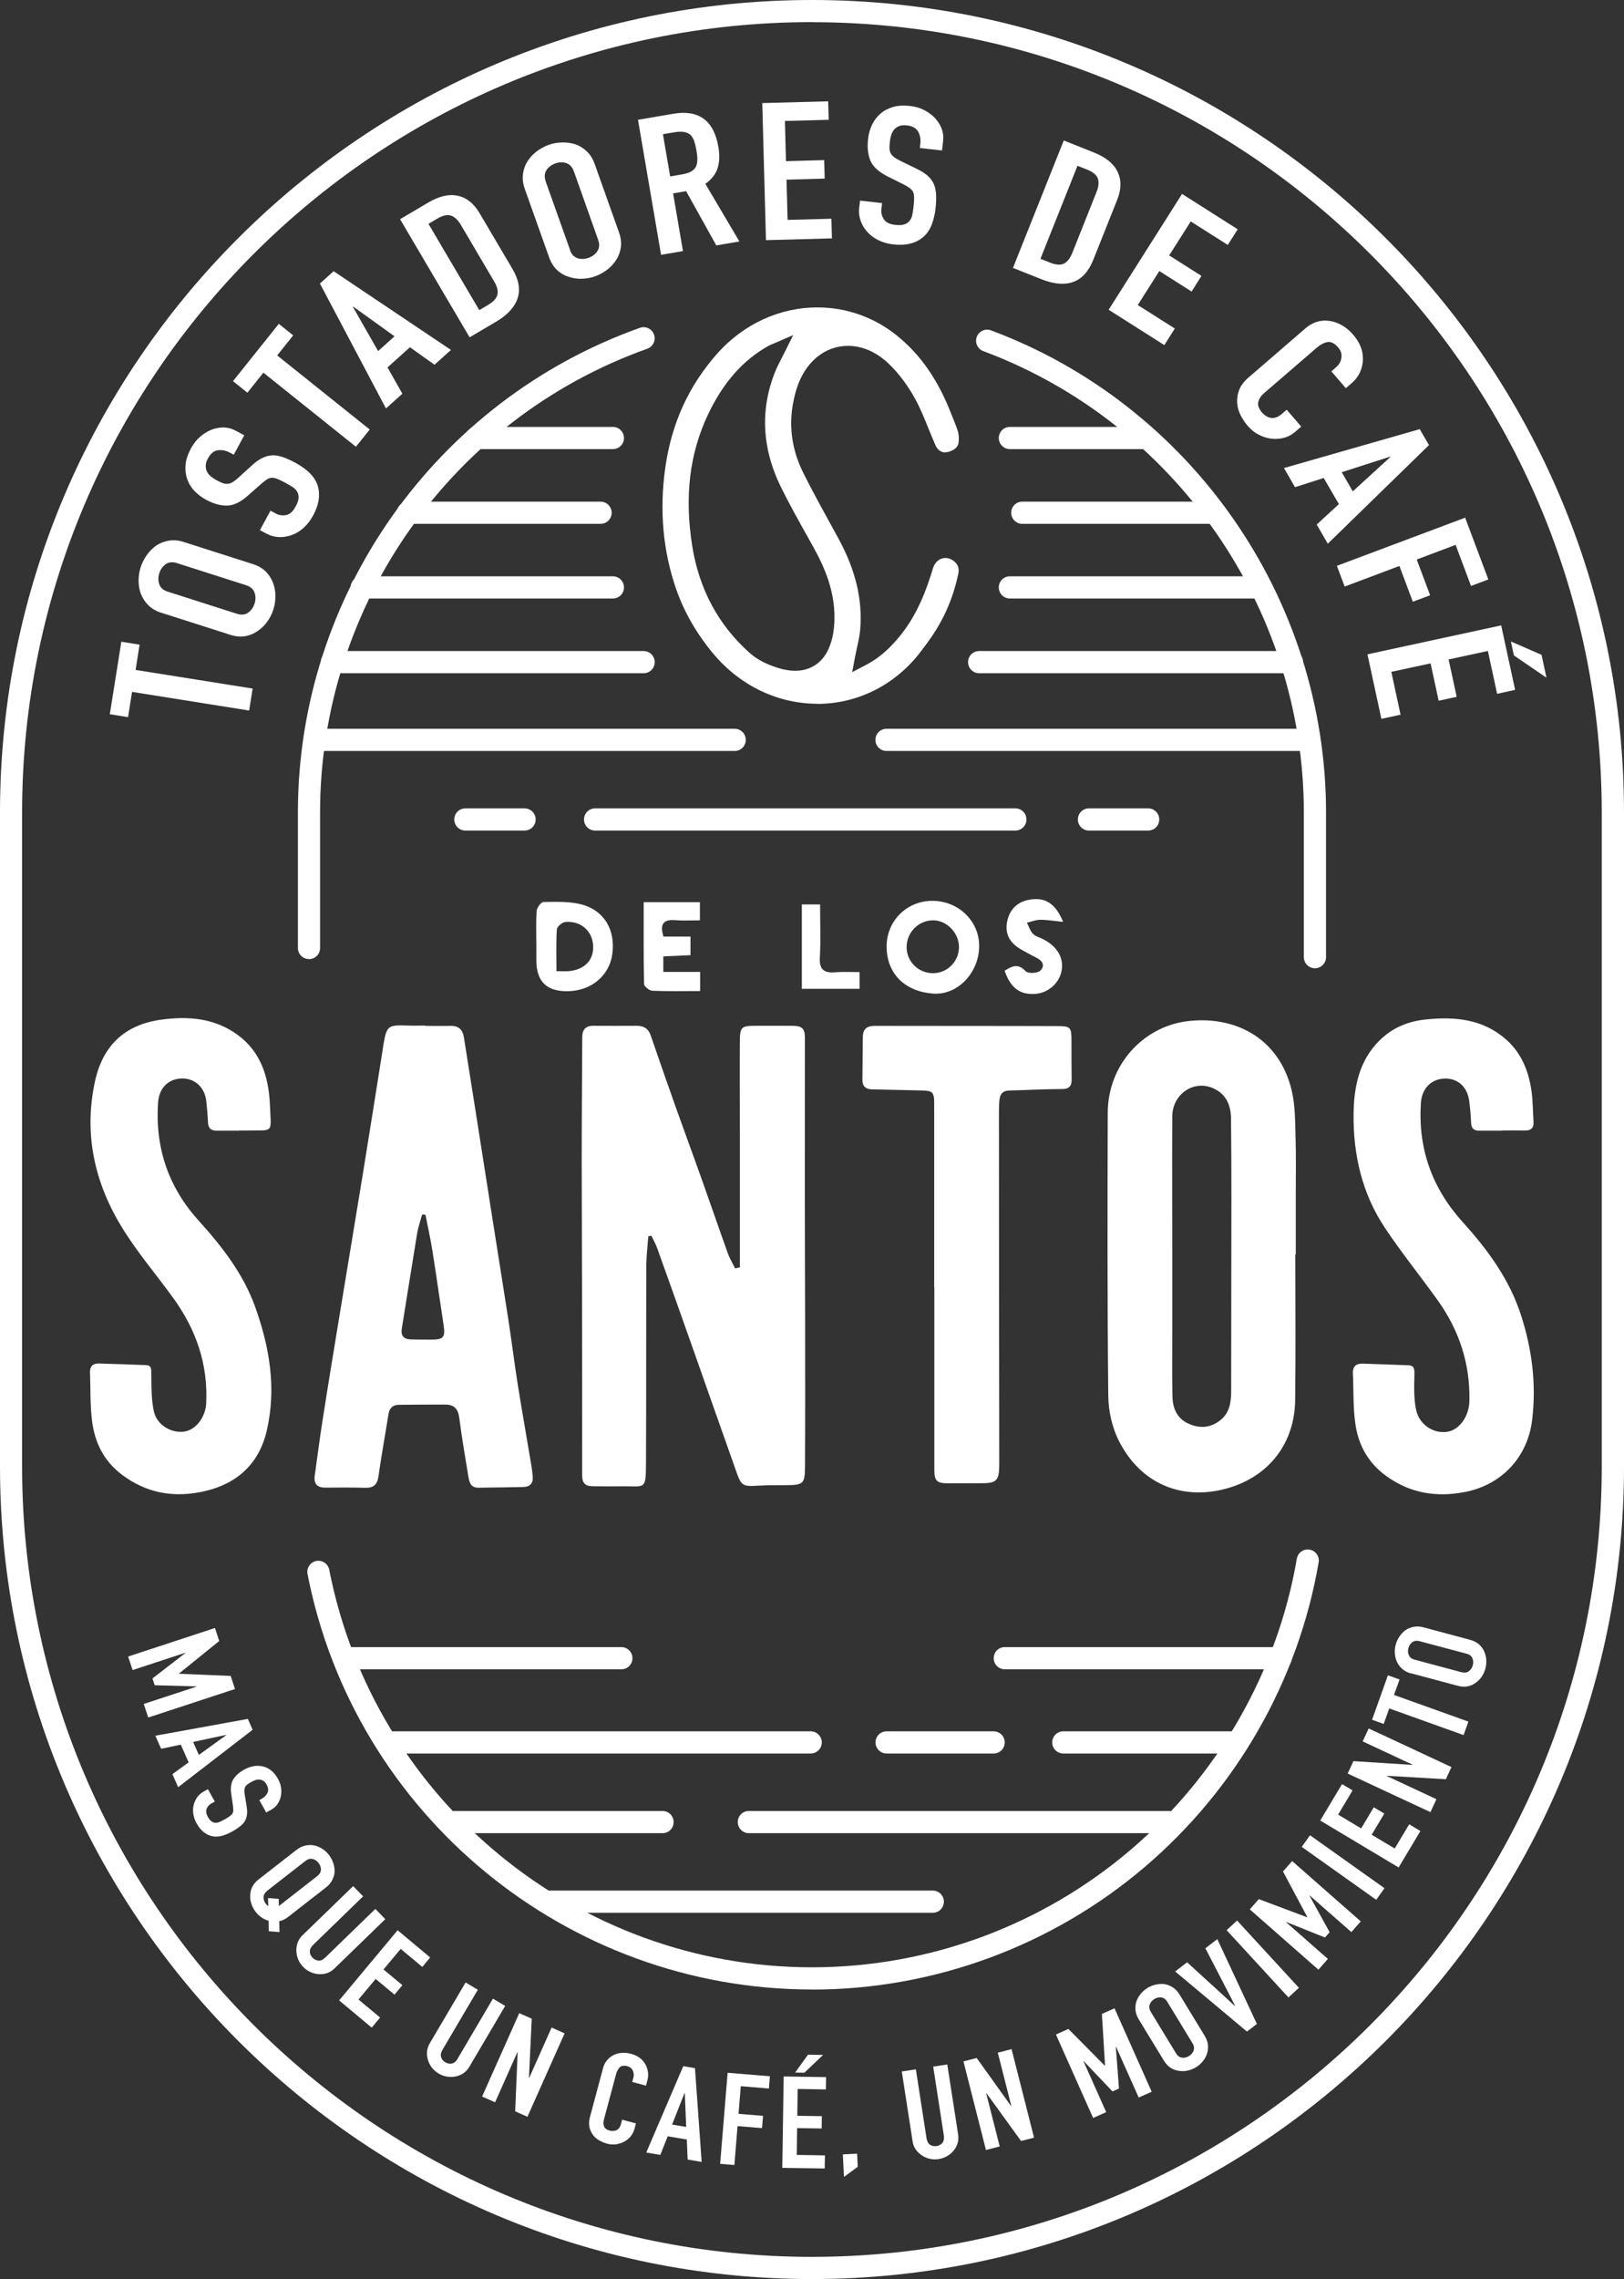
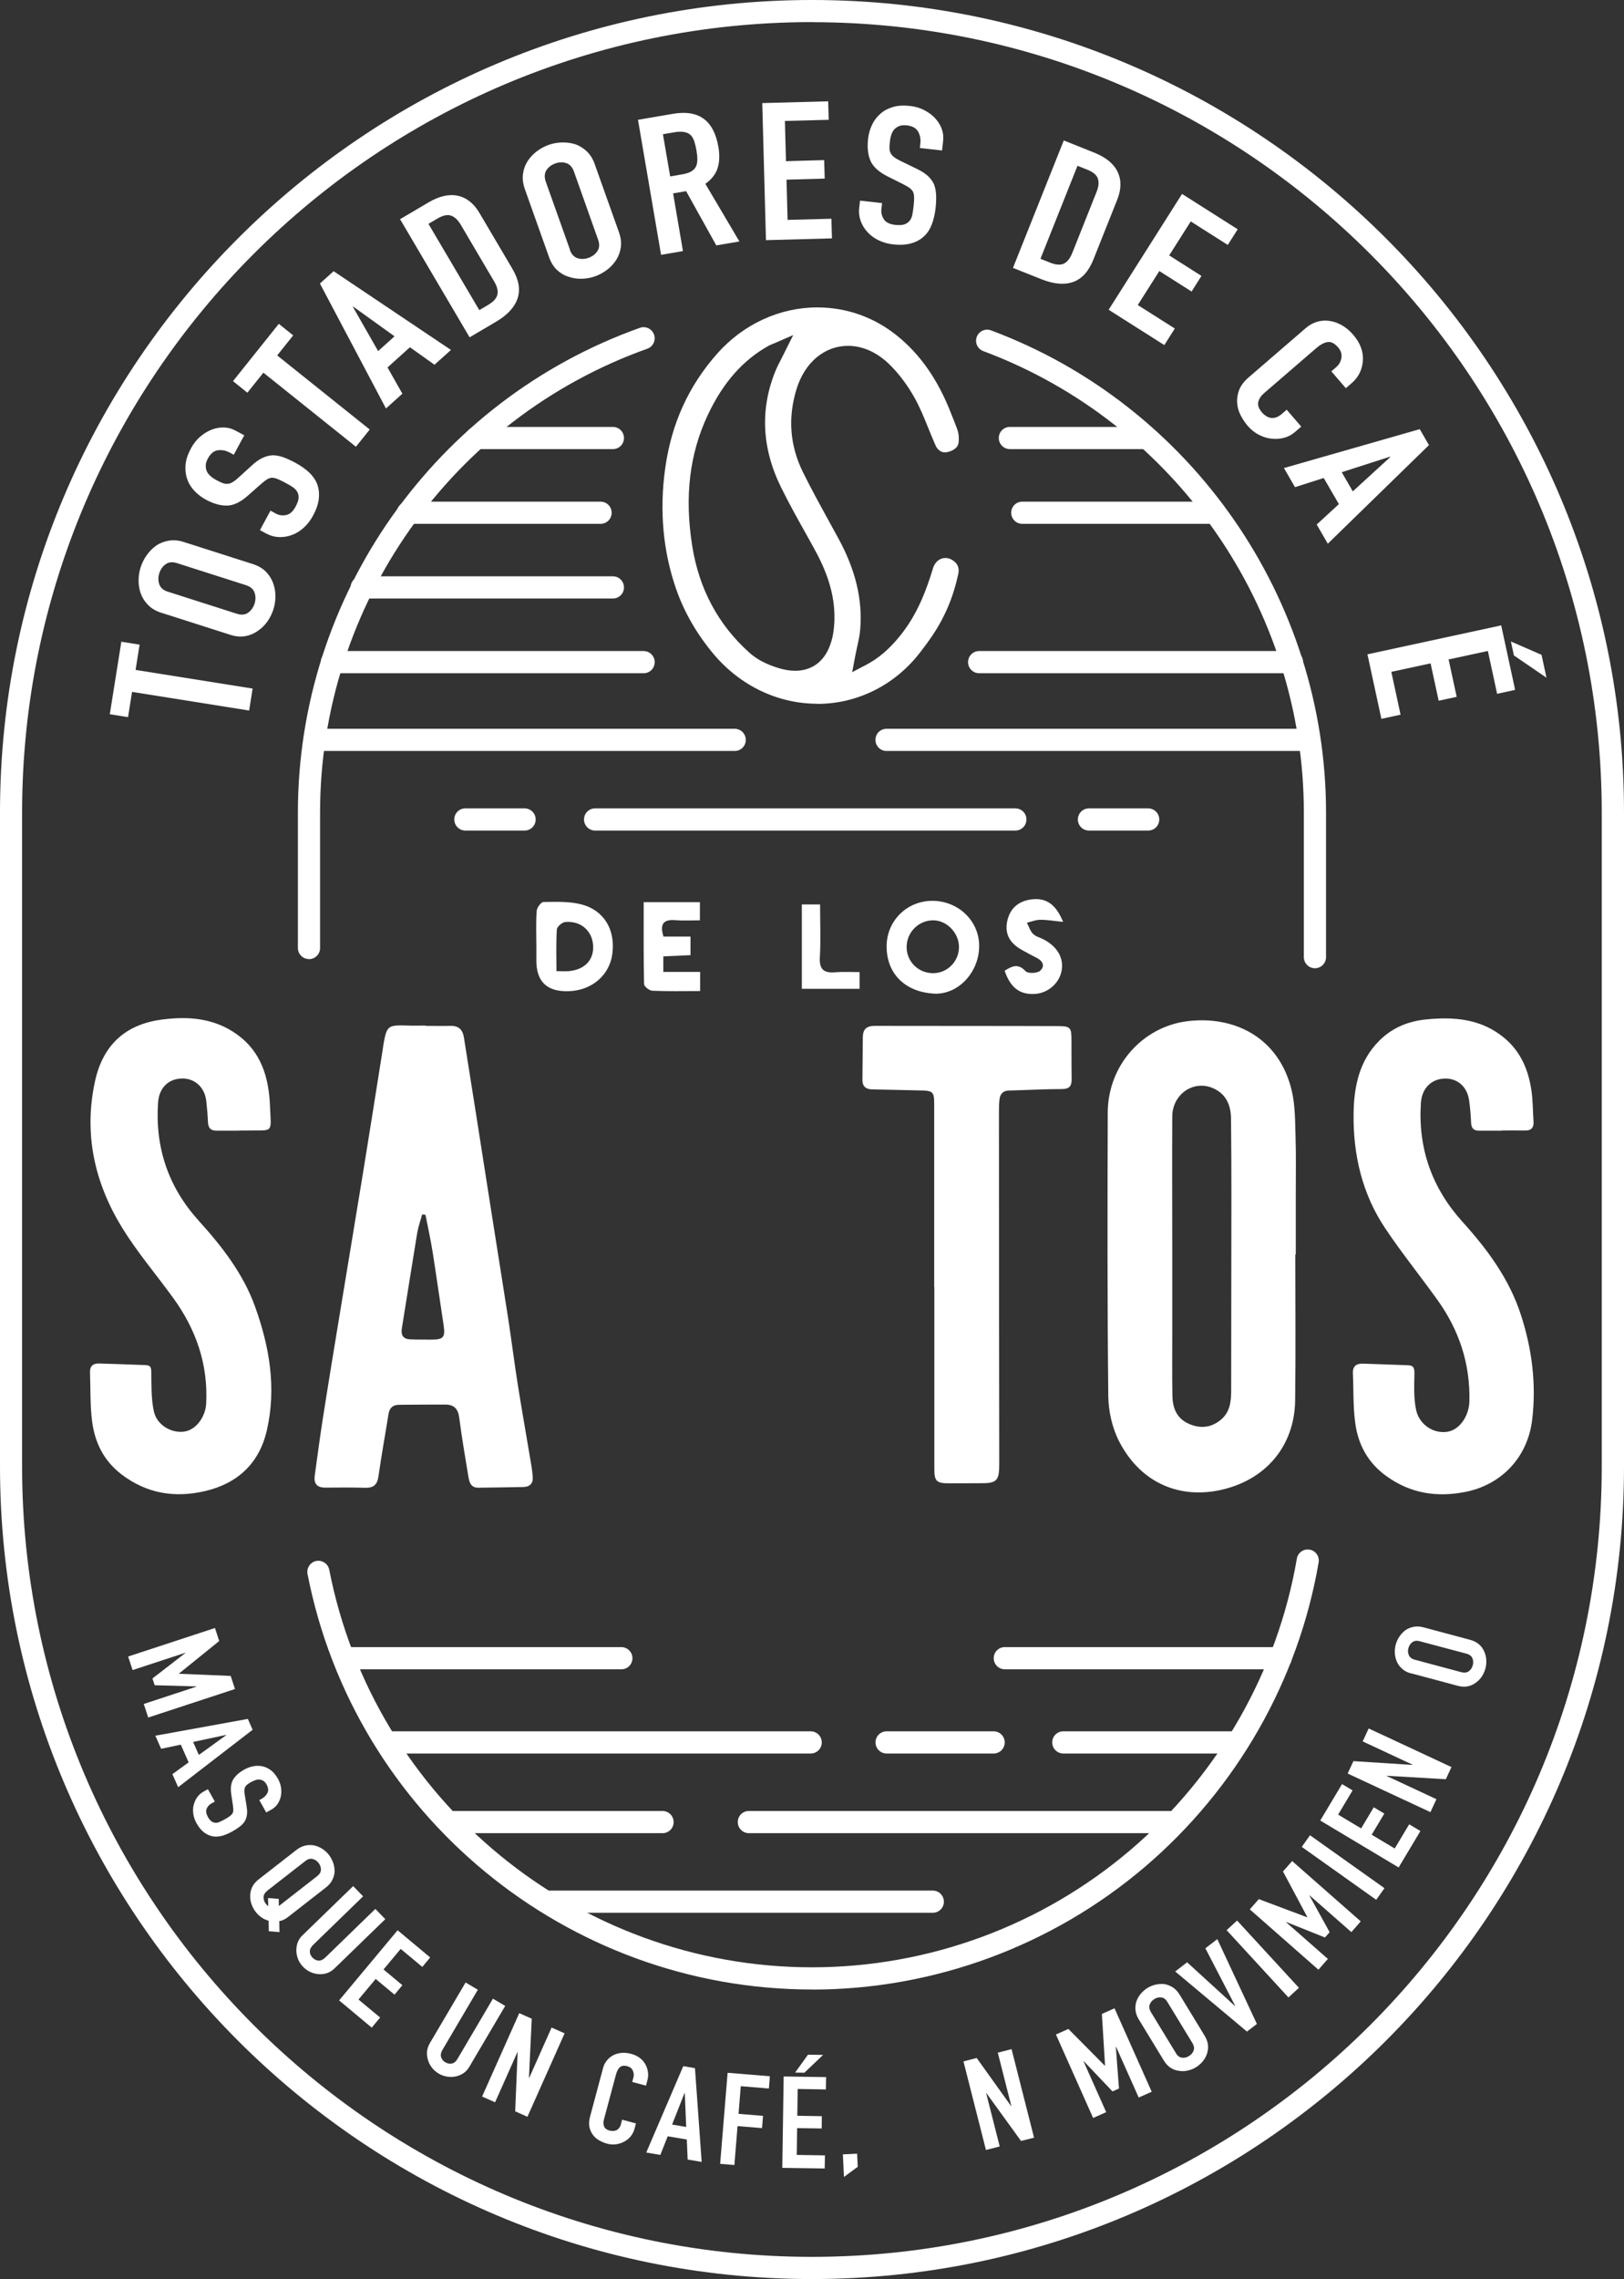
<svg xmlns="http://www.w3.org/2000/svg" id="Capa_2" data-name="Capa 2" viewBox="0 0 210.92 295.8">
  <rect x="0" y="0" width="210.92" height="295.8" fill="#333333" stroke="none" />
  <defs>
    <style> .cls-1 { fill: #fff; stroke-width: 0px; } </style>
  </defs>
  <g id="Capa_1-2" data-name="Capa 1">
    <g>
      <g>
        <path class="cls-1" d="M32.35,92.22l-15.2-2.42-.52,3.28-2.37-.38,1.5-9.41,2.37.38-.52,3.28,15.2,2.42-.45,2.84Z" />
        <path class="cls-1" d="M20.94,79.53c-.68-.22-1.24-.54-1.68-.98-.44-.44-.76-.93-.97-1.49-.2-.54-.29-1.1-.29-1.71s.09-1.18.27-1.73.44-1.08.79-1.57c.35-.49.76-.9,1.24-1.25.49-.32,1.03-.53,1.64-.63.61-.1,1.26-.04,1.94.18l8.95,2.86c.71.23,1.28.56,1.7.99.42.43.73.91.93,1.45.21.56.31,1.14.31,1.74,0,.6-.09,1.18-.27,1.73-.18.55-.44,1.08-.79,1.57-.35.49-.77.89-1.25,1.21-.48.34-1.01.56-1.6.67-.59.11-1.25.05-1.96-.18l-8.95-2.86ZM30.76,79.66c.59.19,1.08.14,1.47-.14.39-.28.67-.67.83-1.17.16-.5.16-.98,0-1.43-.16-.46-.53-.78-1.12-.97l-8.95-2.86c-.59-.19-1.08-.14-1.47.14-.4.28-.67.67-.83,1.17s-.16.98,0,1.44c.16.46.53.78,1.12.96l8.95,2.86Z" />
        <path class="cls-1" d="M31.73,56.49l-1.37,2.53-.51-.27c-.51-.28-1.03-.38-1.55-.31-.52.07-.96.43-1.3,1.07-.19.35-.28.66-.28.94,0,.28.05.53.16.76.12.24.29.44.5.62.22.18.45.34.72.48.31.17.57.29.79.38.22.09.44.12.65.11.22-.01.43-.08.65-.21.22-.13.48-.32.77-.59l1.73-1.57c.49-.46.96-.79,1.41-1,.44-.21.89-.32,1.33-.34.45,0,.92.1,1.4.27.48.18,1.01.42,1.58.73.66.36,1.23.76,1.72,1.21.48.45.83.95,1.05,1.5.22.57.3,1.2.23,1.89-.07.69-.32,1.44-.76,2.25-.33.61-.73,1.13-1.21,1.56-.48.43-.98.74-1.53.94s-1.1.29-1.67.27-1.12-.17-1.64-.45l-.84-.45,1.37-2.53.7.38c.41.22.85.28,1.33.19.48-.09.89-.46,1.24-1.11.23-.43.36-.79.38-1.09.02-.3-.04-.57-.17-.81-.13-.24-.34-.45-.61-.63-.27-.18-.59-.36-.94-.55-.41-.22-.76-.39-1.04-.5-.28-.11-.53-.16-.75-.15-.22.03-.44.11-.64.24-.21.14-.45.33-.74.58l-1.64,1.45c-.98.88-1.9,1.33-2.76,1.34-.85.02-1.77-.24-2.75-.77-.59-.32-1.09-.71-1.52-1.17-.43-.47-.74-.98-.92-1.55-.19-.55-.26-1.16-.2-1.82.06-.66.3-1.36.7-2.11.34-.63.75-1.15,1.24-1.56s1-.71,1.54-.91c1.11-.38,2.13-.33,3.03.17l1.1.59Z" />
        <path class="cls-1" d="M46.23,57.99l-12.02-9.62-2.08,2.6-1.87-1.5,5.95-7.44,1.87,1.5-2.08,2.6,12.02,9.62-1.8,2.24Z" />
        <path class="cls-1" d="M50.13,53.02l-8.58-16.22,1.78-1.6,15.24,10.22-2.14,1.92-3.19-2.27-2.91,2.62,1.93,3.41-2.14,1.92ZM51.24,43.65l-5.36-3.85-.04.04,3.27,5.73,2.13-1.92Z" />
        <path class="cls-1" d="M60.99,43.78l-9.03-15.33,3.66-2.16c1.42-.84,2.71-1.13,3.85-.88,1.14.25,2.09,1.01,2.83,2.28l4.23,7.17c.85,1.43,1.08,2.72.69,3.87s-1.31,2.15-2.78,3.02l-3.45,2.03ZM55.65,29.06l6.6,11.19,1.14-.67c.69-.41,1.1-.85,1.21-1.34.11-.48-.03-1.05-.42-1.71l-4.35-7.38c-.36-.6-.77-.99-1.24-1.16-.47-.17-1.07-.04-1.8.39l-1.14.67Z" />
        <path class="cls-1" d="M68.16,24.52c-.24-.67-.32-1.32-.24-1.93.08-.61.28-1.17.6-1.67.31-.48.7-.9,1.18-1.27.48-.36.99-.64,1.54-.84.55-.2,1.12-.3,1.73-.32.6-.02,1.18.06,1.74.23.55.19,1.05.5,1.5.93.45.42.79.97,1.03,1.65l3.15,8.85c.25.71.33,1.36.24,1.95-.09.6-.28,1.14-.59,1.62-.32.5-.72.94-1.2,1.3s-.99.64-1.54.84c-.55.2-1.12.3-1.73.32-.6.02-1.18-.07-1.72-.26-.56-.17-1.06-.46-1.5-.87-.44-.41-.79-.97-1.04-1.67l-3.15-8.85ZM74.01,32.42c.2.58.54.94,1,1.09.46.15.94.13,1.44-.05.5-.18.88-.47,1.14-.87.27-.4.3-.9.09-1.48l-3.14-8.85c-.21-.58-.54-.94-1-1.09-.46-.15-.94-.13-1.43.05-.5.18-.88.47-1.14.87s-.29.9-.09,1.48l3.15,8.85Z" />
        <path class="cls-1" d="M85.86,33.09l-3-17.54,4.56-.78c3.33-.57,5.29.86,5.88,4.29.18,1.03.15,1.94-.09,2.73-.24.78-.77,1.48-1.6,2.07l4.42,7.48-3,.51-3.92-7.04-1.69.29,1.28,7.49-2.83.48ZM86.1,17.43l.94,5.47,1.61-.28c.5-.09.89-.22,1.16-.39.27-.17.48-.39.6-.65.11-.26.16-.56.16-.9,0-.35-.04-.74-.12-1.18s-.17-.83-.28-1.16c-.11-.33-.27-.6-.48-.82-.43-.4-1.14-.52-2.12-.35l-1.47.25Z" />
        <path class="cls-1" d="M99.48,31.16l-.48-17.78,8.56-.23.07,2.4-5.69.15.14,5.22,4.96-.14.07,2.4-4.96.14.14,5.22,5.69-.15.07,2.55-8.56.23Z" />
        <path class="cls-1" d="M122.33,19.53l-2.86-.32.06-.57c.07-.58-.03-1.1-.29-1.56-.26-.46-.75-.73-1.48-.81-.39-.04-.72-.01-.97.09-.26.11-.47.25-.64.43-.17.2-.3.43-.39.7-.09.27-.15.55-.18.85-.04.35-.06.64-.06.87,0,.24.05.45.14.64.09.19.24.37.44.53.2.16.48.32.84.5l2.1,1.02c.61.29,1.09.6,1.46.93.36.33.63.7.81,1.11.16.42.25.89.27,1.4.02.51,0,1.09-.08,1.74-.08.75-.25,1.43-.48,2.05-.24.62-.57,1.13-1,1.53-.44.42-1,.73-1.66.92-.66.19-1.45.24-2.37.14-.69-.08-1.32-.26-1.9-.54s-1.05-.64-1.44-1.07c-.39-.43-.68-.91-.87-1.44-.19-.53-.26-1.1-.19-1.69l.11-.94,2.86.32-.09.79c-.05.46.06.9.32,1.31.27.41.76.65,1.49.73.49.05.87.03,1.16-.06.28-.09.51-.25.69-.46.18-.22.3-.48.36-.8.06-.32.12-.68.16-1.08.05-.46.08-.85.07-1.15,0-.3-.05-.55-.14-.75-.11-.2-.27-.36-.47-.51-.2-.14-.47-.3-.81-.47l-1.96-.98c-1.18-.59-1.94-1.27-2.28-2.05-.34-.78-.44-1.73-.32-2.84.07-.66.25-1.28.52-1.85.27-.57.64-1.05,1.1-1.44.44-.39.98-.67,1.61-.86.64-.19,1.37-.23,2.21-.14.71.08,1.35.27,1.91.57.56.3,1.04.66,1.42,1.09.77.89,1.1,1.85.98,2.88l-.14,1.24Z" />
        <path class="cls-1" d="M131.57,34.75l6.59-16.52,3.95,1.58c1.53.61,2.55,1.45,3.05,2.51.5,1.06.48,2.27-.07,3.63l-3.08,7.73c-.62,1.55-1.5,2.52-2.64,2.92-1.14.4-2.5.28-4.09-.35l-3.72-1.48ZM139.94,21.52l-4.81,12.07,1.23.49c.75.3,1.35.35,1.8.14.45-.21.81-.67,1.1-1.38l3.17-7.96c.26-.65.31-1.21.16-1.69-.15-.47-.62-.87-1.41-1.18l-1.23-.49Z" />
        <path class="cls-1" d="M143.99,40.2l9.53-15.03,7.23,4.59-1.29,2.03-4.81-3.05-2.8,4.41,4.19,2.66-1.28,2.03-4.19-2.66-2.8,4.41,4.81,3.05-1.36,2.15-7.24-4.59Z" />
        <path class="cls-1" d="M169.02,55.35l-.83.72c-.42.36-.89.61-1.41.75-.53.14-1.07.18-1.63.12-.56-.06-1.11-.23-1.64-.5-.53-.27-1.01-.65-1.43-1.13-.36-.41-.67-.88-.94-1.39-.27-.51-.42-1.05-.46-1.61-.04-.56.04-1.12.25-1.68.21-.56.62-1.11,1.24-1.65l7.42-6.4c.44-.38.92-.65,1.45-.81.53-.16,1.06-.2,1.61-.12.55.07,1.09.26,1.62.56.53.3,1.03.71,1.48,1.24.88,1.02,1.31,2.11,1.26,3.26-.02.56-.15,1.1-.39,1.63-.24.52-.6.98-1.07,1.39l-.76.65-1.88-2.18.64-.56c.38-.33.6-.73.67-1.21.07-.48-.07-.93-.43-1.34-.47-.54-.93-.77-1.38-.69-.45.08-.9.31-1.36.7l-6.89,5.94c-.39.34-.64.72-.74,1.14s.07.88.5,1.38c.12.14.28.28.46.4.18.13.39.22.61.27.21.04.44.03.69-.04.25-.07.51-.22.77-.44l.66-.57,1.88,2.18Z" />
        <path class="cls-1" d="M166.75,60.75l17.64-5.05,1.2,2.07-13.14,12.8-1.44-2.49,2.88-2.65-1.97-3.39-3.73,1.19-1.44-2.49ZM175.7,63.77l4.87-4.45-.03-.05-6.28,2.02,1.44,2.49Z" />
-         <path class="cls-1" d="M173.63,73.44l16.66-6.25,3.01,8.02-2.25.84-2-5.33-5.05,1.9,1.74,4.64-2.25.84-1.74-4.64-7.11,2.67-1.01-2.69Z" />
        <path class="cls-1" d="M177.58,84.93l17.39-3.76,1.81,8.37-2.34.51-1.2-5.56-5.1,1.1,1.05,4.85-2.34.51-1.05-4.85-5.1,1.1,1.2,5.56-2.49.54-1.81-8.37ZM196.23,83.26l3.98,1.73.64,2.97-4.23-2.89-.39-1.82Z" />
      </g>
      <g>
        <path class="cls-1" d="M16.65,215l11.27-3.7.55,1.69-5.22,4.22v.03s6.71.28,6.71.28l.56,1.7-11.27,3.7-.58-1.76,6.85-2.25v-.03s-5.43-.15-5.43-.15l-.29-.88,4.28-3.31v-.03s-6.86,2.25-6.86,2.25l-.58-1.76Z" />
        <path class="cls-1" d="M20.18,225.28l12.01-2.18.62,1.41-9.67,7.45-.75-1.69,2.11-1.53-1.02-2.3-2.55.54-.75-1.69ZM25.83,227.77l3.56-2.57v-.03s-4.31.92-4.31.92l.75,1.69Z" />
        <path class="cls-1" d="M34.58,235.25l-.9-1.61.33-.19c.34-.19.58-.44.73-.75.15-.31.11-.67-.12-1.09-.12-.22-.26-.38-.42-.47-.15-.09-.31-.15-.48-.17-.17-.01-.35,0-.53.07-.18.06-.35.14-.53.23-.2.11-.37.22-.5.31-.13.09-.23.2-.3.32s-.11.27-.12.43c-.01.16,0,.37.05.63l.24,1.49c.07.43.09.8.04,1.12s-.15.6-.3.85c-.17.25-.39.47-.66.68-.27.21-.6.42-.98.63-.44.24-.87.42-1.29.54-.43.11-.83.14-1.21.07-.4-.07-.77-.24-1.13-.51-.36-.27-.68-.67-.97-1.18-.22-.39-.36-.79-.42-1.2-.06-.41-.05-.8.04-1.16.09-.37.24-.7.45-1.01.22-.31.5-.56.85-.75l.55-.31.9,1.61-.47.26c-.27.15-.47.38-.59.67-.12.3-.07.65.16,1.06.15.27.31.47.47.58.16.11.33.17.51.18s.37-.03.57-.12c.2-.09.41-.2.65-.33.27-.15.49-.29.65-.41.16-.12.28-.24.35-.36.07-.13.1-.28.1-.44,0-.16-.02-.36-.05-.6l-.21-1.4c-.13-.84-.04-1.5.26-1.98.3-.48.77-.9,1.42-1.26.39-.22.79-.37,1.2-.44.41-.08.81-.07,1.19.02.37.08.73.25,1.08.51.34.26.64.63.91,1.1.22.4.36.81.41,1.21.05.41.03.8-.06,1.16-.19.74-.59,1.29-1.19,1.62l-.73.41Z" />
        <path class="cls-1" d="M38.52,240.09c.38-.29.77-.48,1.17-.56.4-.08.79-.08,1.17,0,.36.09.7.24,1.03.45.32.22.6.47.83.77.23.3.41.63.54.99.13.37.2.74.2,1.12-.01.38-.11.75-.29,1.12-.18.37-.45.7-.83.99l-4.94,3.85c-.37.29-.74.46-1.13.53l.03,1.42-1.39-.11-.02-1.36c-.67-.19-1.23-.57-1.68-1.15-.23-.3-.41-.63-.54-.99-.13-.37-.19-.74-.17-1.12,0-.38.08-.75.25-1.11.17-.36.45-.7.84-1l4.94-3.85ZM34.72,245.4c-.32.25-.49.54-.49.85,0,.31.1.61.31.87.1.13.2.22.3.27l-.03-1.04,1.39.11.02.92.03-.02,4.94-3.85c.32-.25.49-.54.49-.85,0-.32-.1-.61-.31-.87-.21-.27-.46-.44-.77-.51-.31-.08-.62.01-.94.26l-4.94,3.85Z" />
        <path class="cls-1" d="M50.04,249.09l-6.6,6.4c-.28.27-.59.47-.93.59-.34.12-.7.17-1.08.15-.38-.02-.74-.11-1.1-.27-.36-.16-.68-.39-.96-.68-.29-.29-.5-.62-.65-.98-.14-.36-.22-.72-.23-1.1-.01-.38.05-.74.17-1.08.13-.34.33-.65.61-.92l6.6-6.4,1.29,1.33-6.48,6.29c-.3.29-.45.59-.44.88,0,.3.13.56.35.79.23.23.49.36.78.38.3.02.59-.12.9-.42l6.48-6.29,1.29,1.33Z" />
        <path class="cls-1" d="M44.04,259.64l7.6-9.11,4.23,3.53-1.02,1.23-2.81-2.34-2.23,2.67,2.45,2.04-1.02,1.23-2.45-2.04-2.23,2.67,2.81,2.34-1.09,1.31-4.23-3.53Z" />
        <path class="cls-1" d="M65.62,260.34l-4.67,7.92c-.2.34-.44.61-.74.81-.3.21-.63.35-1,.43-.37.08-.75.09-1.13.03-.39-.06-.76-.19-1.11-.4-.35-.21-.65-.47-.88-.77s-.41-.64-.51-1c-.11-.36-.15-.72-.12-1.08.03-.36.15-.71.34-1.05l4.67-7.92,1.59.94-4.58,7.78c-.22.36-.28.69-.19.97.08.28.27.51.55.67s.57.22.85.16c.29-.06.54-.27.75-.64l4.58-7.78,1.59.94Z" />
        <path class="cls-1" d="M62.61,272.12l4.83-10.83,1.62.72-.36,7.66.03.02,2.91-6.53,1.69.75-4.83,10.83-1.59-.71.32-7.66-.03-.02-2.9,6.51-1.69-.75Z" />
        <path class="cls-1" d="M82.59,275.62l-.19.71c-.1.35-.26.67-.49.95-.23.28-.51.51-.83.68-.32.18-.68.29-1.06.35-.38.05-.77.03-1.17-.08-.34-.09-.67-.23-1-.41s-.6-.41-.82-.7c-.22-.29-.38-.63-.47-1.01-.09-.39-.07-.84.07-1.37l1.69-6.31c.1-.38.26-.71.49-.99.23-.28.5-.51.82-.68.32-.17.68-.27,1.07-.31.39-.04.8,0,1.23.11.84.22,1.46.66,1.85,1.3.19.32.31.66.37,1.04.06.38.03.76-.08,1.16l-.17.64-1.79-.48.15-.55c.09-.32.06-.63-.07-.92s-.37-.48-.71-.57c-.44-.12-.77-.07-.99.14-.21.21-.37.51-.48.9l-1.57,5.86c-.09.33-.08.63.01.9.1.27.35.46.76.56.12.03.25.05.39.04.14,0,.29-.03.43-.08.13-.06.25-.15.36-.28.11-.13.2-.31.26-.54l.15-.56,1.79.48Z" />
        <path class="cls-1" d="M83.93,279.39l4.81-11.22,1.52.26.87,12.17-1.82-.31-.11-2.6-2.48-.42-.96,2.42-1.82-.31ZM89.12,276.06l-.18-4.39h-.04s-1.61,4.08-1.61,4.08l1.82.31Z" />
        <path class="cls-1" d="M93.53,280.85l.97-11.82,5.49.45-.13,1.59-3.65-.3-.29,3.59,3.18.26-.13,1.59-3.18-.26-.41,5.05-1.84-.15Z" />
        <path class="cls-1" d="M101.6,281.37l.18-11.86,5.51.08-.03,1.6-3.66-.06-.05,3.48,3.19.05-.02,1.6-3.19-.05-.05,3.48,3.66.06-.03,1.7-5.51-.08ZM103.27,269l1.67-2.32,1.96.03-2.43,2.31-1.19-.02Z" />
        <path class="cls-1" d="M109.61,282.55l-.14-2.93,1.85-.09.08,1.7-1.79,1.32Z" />
-         <path class="cls-1" d="M123.03,267.95l1.41,9.09c.06.38.04.75-.06,1.1-.1.35-.27.67-.5.96-.24.3-.52.54-.86.74-.34.2-.71.33-1.11.39-.41.06-.8.05-1.17-.04-.37-.09-.72-.24-1.03-.45-.31-.21-.57-.46-.78-.76-.21-.3-.34-.64-.4-1.03l-1.41-9.09,1.83-.28,1.38,8.92c.07.42.22.71.46.87.25.16.53.22.85.17.32-.05.58-.19.76-.42.18-.23.24-.55.18-.97l-1.38-8.92,1.83-.28Z" />
        <path class="cls-1" d="M128.05,279.04l-2.92-11.49,1.72-.44,4.47,6.24h.03s-1.76-6.93-1.76-6.93l1.79-.46,2.92,11.49-1.69.43-4.5-6.21h-.03s1.76,6.92,1.76,6.92l-1.79.46Z" />
        <path class="cls-1" d="M141.97,274.89l-4.83-10.83,1.62-.72,4.73,4.77.03-.02-.41-6.7,1.64-.73,4.83,10.83-1.69.75-2.94-6.59h-.03s.41,5.42.41,5.42l-.84.38-3.73-3.92-.03.02,2.94,6.59-1.69.75Z" />
-         <path class="cls-1" d="M147.9,262.1c-.25-.41-.39-.82-.43-1.22-.03-.41.01-.79.14-1.16.13-.35.31-.67.57-.97.25-.3.54-.54.86-.74.32-.19.67-.34,1.05-.42.38-.09.76-.11,1.14-.07.37.06.73.2,1.08.42.35.22.64.53.89.94l3.26,5.35c.26.43.4.84.43,1.24.03.4-.02.77-.14,1.12-.13.37-.32.7-.57.99-.25.3-.54.54-.86.74-.32.19-.67.34-1.05.42-.38.09-.75.1-1.13.04-.38-.04-.74-.17-1.08-.38-.34-.21-.64-.53-.9-.95l-3.26-5.35ZM152.73,266.49c.21.35.48.55.79.58.31.04.61-.03.9-.21.29-.18.49-.41.6-.71.11-.29.06-.62-.15-.97l-3.26-5.35c-.21-.35-.48-.55-.79-.58-.31-.04-.61.03-.9.21-.29.18-.49.41-.6.71-.11.29-.06.62.15.97l3.26,5.35Z" />
+         <path class="cls-1" d="M147.9,262.1c-.25-.41-.39-.82-.43-1.22-.03-.41.01-.79.14-1.16.13-.35.31-.67.57-.97.25-.3.54-.54.86-.74.32-.19.67-.34,1.05-.42.38-.09.76-.11,1.14-.07.37.06.73.2,1.08.42.35.22.64.53.89.94l3.26,5.35c.26.43.4.84.43,1.24.03.4-.02.77-.14,1.12-.13.37-.32.7-.57.99-.25.3-.54.54-.86.74-.32.19-.67.34-1.05.42-.38.09-.75.1-1.13.04-.38-.04-.74-.17-1.08-.38-.34-.21-.64-.53-.9-.95l-3.26-5.35M152.73,266.49c.21.35.48.55.79.58.31.04.61-.03.9-.21.29-.18.49-.41.6-.71.11-.29.06-.62-.15-.97l-3.26-5.35c-.21-.35-.48-.55-.79-.58-.31-.04-.61.03-.9.21-.29.18-.49.41-.6.71-.11.29-.06.62.15.97l3.26,5.35Z" />
        <path class="cls-1" d="M158.1,251.68l5.14,11.01-1.29.99-9.32-7.8,1.55-1.19,6.21,5.67.03-.02-3.87-7.47,1.55-1.19Z" />
        <path class="cls-1" d="M167.34,259.25l-8.03-8.73,1.36-1.25,8.03,8.73-1.36,1.25Z" />
        <path class="cls-1" d="M171.23,255.65l-8.91-7.83,1.17-1.33,6.28,2.36.02-.03-3.16-5.92,1.19-1.35,8.91,7.83-1.22,1.39-5.42-4.76-.02.03,2.62,4.74-.61.69-5.02-2.01-.02.03,5.42,4.76-1.22,1.39Z" />
        <path class="cls-1" d="M178.74,246.58l-9.67-6.87,1.07-1.51,9.67,6.87-1.07,1.51Z" />
        <path class="cls-1" d="M181.65,242.38l-10.18-6.09,2.83-4.73,1.37.82-1.88,3.14,2.99,1.79,1.64-2.74,1.37.82-1.64,2.74,2.99,1.79,1.88-3.14,1.46.87-2.83,4.73Z" />
        <path class="cls-1" d="M185.78,235.2l-10.75-5.01.75-1.61,7.66.49.02-.03-6.48-3.02.78-1.68,10.75,5.01-.73,1.58-7.66-.45-.02.03,6.46,3.01-.78,1.68Z" />
-         <path class="cls-1" d="M190.09,225.2l-9.66-3.46-.72,2.01-1.51-.54,2.06-5.77,1.51.54-.72,2.01,9.66,3.46-.62,1.74Z" />
        <path class="cls-1" d="M183.27,217.2c-.46-.12-.85-.32-1.15-.59-.31-.27-.54-.58-.7-.94-.15-.34-.24-.7-.26-1.09-.02-.39.01-.76.11-1.12.1-.36.25-.7.47-1.03.21-.32.47-.6.77-.83.31-.22.67-.37,1.07-.45.4-.08.83-.06,1.29.06l6.05,1.62c.48.13.87.33,1.17.59.3.27.52.57.67.91.16.36.25.73.27,1.11.02.39-.01.76-.11,1.12-.1.36-.25.7-.46,1.03-.21.32-.48.59-.79.81-.3.23-.65.39-1.04.47-.39.08-.83.06-1.31-.07l-6.05-1.62ZM189.8,217.03c.4.11.72.06.97-.12.25-.19.42-.45.51-.77.09-.33.07-.63-.05-.92-.12-.29-.38-.49-.78-.59l-6.05-1.61c-.4-.11-.72-.06-.97.12-.25.19-.42.45-.51.77-.09.33-.07.63.06.92s.38.49.78.59l6.05,1.62Z" />
      </g>
      <path class="cls-1" d="M106.13,91.34c-5.08,0-9.97-2.33-13.41-6.4-2.2-2.61-3.85-5.46-4.9-8.47-1.71-4.92-2.19-10.19-1.43-15.66.81-5.84,3.04-10.73,6.8-14.96,3.37-3.78,8.08-5.95,12.95-5.95,3.77,0,7.33,1.25,10.29,3.61,3.11,2.48,5.44,5.85,7.15,10.3l.34.85c.53,1.34.63,1.58.6,2.55-.02.65-.31,1.03-1,1.32-.29.12-.56.18-.8.18-.28,0-.69-.07-1.11-.68l-.02-.05c-.09-.17-.15-.31-.24-.53-.29-.66-.54-1.29-.8-1.92-.52-1.29-1.06-2.63-1.77-3.9-.93-1.66-2.06-3.16-3.26-4.33-1.62-1.58-3.48-2.41-5.39-2.41-3.04,0-5.6,2.14-6.67,5.58-1.16,3.73-.88,7.36.82,10.81,1.09,2.2,2.29,4.38,3.45,6.49.41.74.81,1.47,1.21,2.21,2.19,4.04,3.1,7.87,2.78,11.72-.06.73-.22,1.48-.4,2.27-.08.39-.17.79-.25,1.2l-.39,2.07,1.87-.98c1.57-.83,2.96-2.02,4.35-3.74,2.28-2.81,3.44-6.01,4.28-8.78.24-.8.87-1.32,1.61-1.32.36,0,.71.12,1.03.36.4.29.9.81.59,1.92-1.05,4.84-3.27,7.81-4.47,9.4l-.19.25c-3.29,4.46-8.26,7.01-13.63,7.01ZM100.45,44.6l-.24.1c-.16.07-.26.11-.35.16-3.36,1.86-5.95,4.8-7.92,8.97-2.39,5.06-3.05,10.63-2.04,17.01.89,5.61,3.4,10.29,7.46,13.9.94.84,2.18,1.49,3.72,1.96.77.24,1.51.36,2.2.36,1.97,0,3.51-1.01,4.33-2.84.29-.64.5-1.36.61-2.06.7-4.55-1.04-8.4-2.64-11.25l-.61-1.1c-1.21-2.16-2.46-4.38-3.56-6.62-2.5-5.11-2.71-10.22-.63-15.2.17-.4.37-.79.61-1.25.12-.24.25-.48.38-.75l1.25-2.5-2.56,1.11Z" />
      <g>
-         <path class="cls-1" d="M84.2,160.47c-.09,1.26-.25,2.52-.26,3.77-.03,8.49,0,16.99-.04,25.48-.02,3.8-.05,3.14-3.18,3.19-1.28.02-2.55,0-3.83-.01-.87-.01-1.28-.44-1.28-1.35,0-8.18,0-16.35-.02-24.53,0-5.46-.04-10.92-.04-16.38,0-5.34.05-10.69.07-16.03,0-.97.44-1.48,1.45-1.47,1.87.02,3.75,0,5.63,0,.89,0,1.5.34,1.81,1.24,1.09,3.19,2.21,6.38,3.34,9.56,1.1,3.1,2.25,6.19,3.35,9.29,1.12,3.14,2.2,6.3,3.33,9.44.24.68.63,1.31.95,1.96.2-.05.4-.09.61-.14,0-1.09,0-2.18,0-3.26,0-4.91,0-9.81,0-14.72,0-3.83-.03-7.66,0-11.49.02-1.73.25-1.88,1.99-1.88,1.6,0,3.19-.01,4.79,0,1.32.01,1.67.33,1.67,1.6,0,6.7-.01,13.4-.01,20.1,0,5.66.03,11.32.04,16.98,0,6.22.02,12.44-.02,18.66-.01,2.09-.26,2.27-2.41,2.28-1.32,0-2.63,0-3.95.08-1.62.09-1.92-.04-2.47-1.58-1.94-5.47-3.86-10.94-5.79-16.41-1.51-4.27-3.03-8.55-4.56-12.81-.2-.57-.51-1.1-.77-1.65-.14.02-.27.05-.41.07Z" />
        <path class="cls-1" d="M168.23,162.83c0,6.3.06,12.6-.02,18.9-.07,6.02-3.9,10.42-9.74,11.67-5.16,1.11-10.25-.79-13.1-6.28-.92-1.77-1.41-3.96-1.43-5.96-.13-12.24-.11-24.49-.07-36.74.02-6.17,4.54-11.13,10.28-11.87,6.02-.77,11.91,2,13.6,8.93.47,1.94.45,4.02.51,6.03.08,2.55.03,5.1.03,7.66,0,2.55,0,5.1,0,7.65-.02,0-.04,0-.06,0ZM152.25,163c0,3.31,0,6.63,0,9.94,0,2.75-.03,5.51.02,8.26.03,1.5.53,2.84,2.01,3.54,1.5.71,2.95.62,4.26-.45,1.2-.98,1.36-2.37,1.36-3.8,0-8.38.03-16.76.03-25.14,0-3.39-.01-6.78-.05-10.18-.02-1.71-.62-3.15-2.26-3.9-2.56-1.18-5.36.72-5.37,3.65-.03,6.03,0,12.05,0,18.08Z" />
        <path class="cls-1" d="M55.23,133.15c1.08,0,2.15.03,3.23,0,1.08-.04,1.62.46,1.79,1.49.56,3.58,1.14,7.15,1.7,10.73.65,4.13,1.29,8.25,1.94,12.38.7,4.48,1.43,8.96,2.12,13.44.44,2.87.8,5.75,1.25,8.61.56,3.49,1.18,6.97,1.76,10.46.08.47.13.95.17,1.42.07.85-.37,1.29-1.18,1.32-1.95.05-3.91.06-5.86.09-1.04.02-1.2-.74-1.33-1.51-.41-2.51-.85-5.02-1.17-7.55-.15-1.16-.66-1.73-1.83-1.73-1.99.01-3.99,0-5.98.03-.77,0-1.25.37-1.38,1.19-.43,2.71-.93,5.41-1.31,8.12-.16,1.12-.69,1.49-1.75,1.46-1.71-.05-3.43-.03-5.14-.02-1.09.01-1.53-.51-1.38-1.57.34-2.4.64-4.81,1.02-7.21.75-4.8,1.54-9.59,2.33-14.38.99-6.05,2.01-12.09,2.99-18.14.86-5.26,1.68-10.53,2.52-15.79.01-.08.02-.16.03-.24.45-2.65.56-2.73,3.21-2.64.76.03,1.51,0,2.27,0,0,0,0,.01,0,.02ZM55.27,157.67c-.15-.02-.29-.03-.44-.05-.22.81-.51,1.61-.65,2.44-.68,4.11-1.32,8.24-1.99,12.35-.15.9.2,1.4,1.11,1.43.88.04,1.75.02,2.63.03,1.69.02,1.93-.28,1.67-1.98-.48-3.1-.91-6.22-1.4-9.32-.26-1.64-.62-3.27-.94-4.91Z" />
        <path class="cls-1" d="M31.09,146.75c-1,0-1.99,0-2.99,0-.76,0-1.06-.38-1.09-1.11-.04-.91-.12-1.82-.22-2.73-.19-1.77-1.48-2.96-3.15-2.93-1.79.03-2.98,1.24-3.11,3.12-.4,5.86,1.33,10.98,5.29,15.35,3,3.32,5.76,6.85,7.3,11.12,1.88,5.21,2.8,10.57,1.54,16.06-.97,4.27-3.78,6.91-8.03,7.9-3.92.91-7.56.34-10.85-2.17-2.32-1.77-3.47-4.15-3.82-6.9-.27-2.08-.19-4.21-.27-6.32-.03-.81.38-1.19,1.16-1.17,2.03.06,4.06.13,6.1.21.73.03.69.49.7,1.08.03,1.65-.02,3.35.34,4.95.4,1.77,2.28,2.83,3.93,2.6,1.5-.21,2.77-1.85,2.86-3.68.25-5.07-1.32-9.57-4.26-13.63-2.22-3.07-4.7-5.96-6.67-9.17-3.58-5.83-5-12.18-3.51-19,1.02-4.66,3.91-7.36,8.63-7.99,3.48-.47,6.87-.21,9.84,1.94,3.13,2.26,4.1,5.59,4.25,9.2.16,3.74.54,3.18-3.03,3.25-.32,0-.64,0-.96,0,0,0,0,0,0,0Z" />
        <path class="cls-1" d="M195.06,146.75c-1,0-1.99,0-2.99,0-.69,0-.98-.34-1.01-1.04-.04-.95-.12-1.91-.25-2.85-.24-1.81-1.51-2.93-3.2-2.87-1.76.06-2.95,1.31-3.07,3.17-.38,5.91,1.43,11.03,5.41,15.43,3.25,3.59,6.11,7.46,7.61,12.16,1.42,4.41,1.99,8.92,1.43,13.55-.58,4.8-3.93,8.42-8.73,9.35-3.68.71-7.08.19-10.21-2.07-2.37-1.71-3.63-4.03-4.02-6.78-.31-2.15-.22-4.36-.32-6.55-.04-.94.45-1.29,1.33-1.26,1.95.07,3.9.13,5.86.21.76.03.81.46.8,1.14-.03,1.54-.1,3.12.21,4.61.41,1.99,2.3,3.17,4.08,2.88,1.55-.24,2.8-2,2.85-3.95.12-4.88-1.34-9.26-4.17-13.19-2.23-3.1-4.64-6.09-6.76-9.26-3-4.47-4.18-9.57-4.11-14.86.04-3.42.68-6.83,3.31-9.47,1.69-1.7,3.74-2.54,6.05-2.78,3.75-.39,7.34-.08,10.36,2.52,2.07,1.79,3.02,4.16,3.39,6.79.18,1.3.17,2.63.26,3.94.05.81-.31,1.18-1.12,1.16-1-.02-1.99,0-2.99,0,0,0,0,.01,0,.02Z" />
        <path class="cls-1" d="M121.33,167.04c0-7.94,0-15.87,0-23.81,0-1.5-.19-1.68-1.74-1.7-2.11-.04-4.22-.1-6.34-.14-.82-.02-1.25-.4-1.24-1.25.02-1.83.04-3.67.05-5.5,0-1.03.46-1.49,1.54-1.49,7.9.02,15.8,0,23.69.03,1.78,0,1.87.15,1.87,1.94,0,1.67,0,3.35.02,5.02,0,.9-.38,1.22-1.33,1.21-2.27,0-4.53.14-6.8.19-.8.02-1.16.46-1.24,1.17-.06.55-.07,1.11-.07,1.67,0,15.19.02,30.39.04,45.58,0,2.26-.29,2.57-2.52,2.55-1.36-.01-2.71.02-4.07.01-1.54,0-1.84-.3-1.84-1.79,0-7.9,0-15.79,0-23.69h-.02Z" />
      </g>
      <g>
        <path class="cls-1" d="M121.03,116.92c3.35-.03,6.08,2.52,6.14,5.74.07,3.46-2.71,6.53-5.97,6.3-3.53-.24-6.01-2.45-6.05-6.06-.03-3.34,2.59-5.95,5.88-5.98ZM124.55,122.92c0-1.8-1.54-3.43-3.28-3.47-1.91-.04-3.49,1.5-3.52,3.42-.03,1.92,1.52,3.46,3.47,3.44,1.83-.01,3.33-1.54,3.33-3.39Z" />
        <path class="cls-1" d="M69.66,122.82c0-1.53-.07-3.06.04-4.58.03-.43.57-1.17.88-1.17,1.63-.02,3.33-.09,4.88.3,3.02.77,4.5,3.33,4.06,6.49-.37,2.68-2.6,4.63-5.49,4.78q-4.42.24-4.37-4.06c0-.59,0-1.18,0-1.76ZM72.28,126.05c.73,0,1.14.03,1.54,0,2.12-.17,3.35-1.47,3.21-3.38-.13-1.88-1.63-3.19-3.62-3-.41.04-1.06.6-1.09.96-.11,1.74-.05,3.49-.05,5.43Z" />
        <path class="cls-1" d="M83.6,117.09h7.3v2.36c-1.09,0-2.13.07-3.16-.02-1.51-.12-2.1.42-1.57,2.13h3.51v2.41c-1.11.05-2.26.1-3.53.16v2.02h4.78v2.48c-2.14,0-4.18.05-6.22-.04-.38-.02-1.05-.55-1.06-.86-.08-3.52-.05-7.03-.05-10.64Z" />
        <path class="cls-1" d="M138.09,119.65c-1.26-.12-2.13-.28-3-.27-.57,0-1.15.25-1.72.38.26.49.42,1.07.8,1.45.35.35.93.48,1.39.73,1.81.95,2.65,2.47,2.3,4.14-.34,1.62-1.83,2.86-3.54,2.93-1.9.08-3.1-.83-3.84-3.02.92-.57,1.72-1.02,2.73.07.3.32,1.53.27,1.89-.07.73-.7.23-1.36-.61-1.75-.53-.25-1.04-.56-1.56-.83-1.55-.81-2.5-1.95-2.12-3.83.36-1.73,1.52-2.65,3.18-2.85,1.75-.21,3.09.49,4.08,2.91Z" />
        <path class="cls-1" d="M106.51,117.4c0,2.39.1,4.63-.03,6.84-.1,1.62.55,2.08,2.03,1.95.99-.08,1.99-.02,3.13-.02v2.17h-7.5v-10.95h2.37Z" />
      </g>
      <path class="cls-1" d="M105.46,295.8C47.31,295.8,0,248.49,0,190.34v-84.88C0,47.31,47.31,0,105.46,0s105.46,47.31,105.46,105.46v84.88c0,58.15-47.31,105.46-105.46,105.46ZM105.46,2.87C48.89,2.87,2.87,48.89,2.87,105.46v84.88c0,56.57,46.02,102.58,102.58,102.58h0c56.57,0,102.58-46.02,102.58-102.58v-84.88c0-56.57-46.02-102.58-102.58-102.58Z" />
      <path class="cls-1" d="M170.78,125.67c-.79,0-1.44-.64-1.44-1.44v-18.77c0-26.54-16.73-50.61-41.64-59.89-.74-.28-1.12-1.1-.84-1.85.28-.74,1.11-1.12,1.85-.84,26.02,9.7,43.51,34.85,43.51,62.58v18.77c0,.79-.64,1.44-1.44,1.44Z" />
      <path class="cls-1" d="M40.13,124.48c-.79,0-1.44-.64-1.44-1.44v-17.58c0-28.17,17.85-53.45,44.41-62.91.75-.27,1.57.12,1.84.87.27.75-.12,1.57-.87,1.84-25.42,9.06-42.5,33.25-42.5,60.21v17.58c0,.79-.64,1.44-1.44,1.44Z" />
      <path class="cls-1" d="M105.46,258.22c-31.86,0-59.42-22.68-65.52-53.93-.15-.78.36-1.53,1.13-1.69.78-.15,1.53.36,1.69,1.13,5.84,29.9,32.21,51.61,62.7,51.61,15.14,0,29.83-5.41,41.37-15.24,11.41-9.72,19.08-23.15,21.6-37.8.13-.78.88-1.31,1.66-1.17.78.13,1.31.88,1.17,1.66-2.63,15.32-10.64,29.35-22.56,39.51-12.06,10.27-27.41,15.93-43.23,15.93Z" />
      <g>
        <path class="cls-1" d="M79.6,58.29h-17.74c-.79,0-1.44-.64-1.44-1.44s.64-1.44,1.44-1.44h17.74c.79,0,1.44.64,1.44,1.44s-.64,1.44-1.44,1.44Z" />
        <path class="cls-1" d="M83.59,87.38h-40.48c-.79,0-1.44-.64-1.44-1.44s.64-1.44,1.44-1.44h40.48c.79,0,1.44.64,1.44,1.44s-.64,1.44-1.44,1.44Z" />
        <path class="cls-1" d="M95.42,97.47h-54.58c-.79,0-1.44-.64-1.44-1.44s.64-1.44,1.44-1.44h54.58c.79,0,1.44.64,1.44,1.44s-.64,1.44-1.44,1.44Z" />
        <path class="cls-1" d="M131.87,107.8h-54.58c-.79,0-1.44-.64-1.44-1.44s.64-1.44,1.44-1.44h54.58c.79,0,1.44.64,1.44,1.44s-.64,1.44-1.44,1.44Z" />
        <path class="cls-1" d="M68.13,107.8h-7.69c-.79,0-1.44-.64-1.44-1.44s.64-1.44,1.44-1.44h7.69c.79,0,1.44.64,1.44,1.44s-.64,1.44-1.44,1.44Z" />
        <path class="cls-1" d="M149.12,107.8h-7.69c-.79,0-1.44-.64-1.44-1.44s.64-1.44,1.44-1.44h7.69c.79,0,1.44.64,1.44,1.44s-.64,1.44-1.44,1.44Z" />
        <path class="cls-1" d="M169.72,97.47h-54.58c-.79,0-1.44-.64-1.44-1.44s.64-1.44,1.44-1.44h54.58c.79,0,1.44.64,1.44,1.44s-.64,1.44-1.44,1.44Z" />
        <path class="cls-1" d="M79.6,77.68h-32.62c-.79,0-1.44-.64-1.44-1.44s.64-1.44,1.44-1.44h32.62c.79,0,1.44.64,1.44,1.44s-.64,1.44-1.44,1.44Z" />
        <path class="cls-1" d="M78,67.99h-25.02c-.79,0-1.44-.64-1.44-1.44s.64-1.44,1.44-1.44h25.02c.79,0,1.44.64,1.44,1.44s-.64,1.44-1.44,1.44Z" />
      </g>
      <g>
        <path class="cls-1" d="M148.9,58.29h-17.74c-.79,0-1.44-.64-1.44-1.44s.64-1.44,1.44-1.44h17.74c.79,0,1.44.64,1.44,1.44s-.64,1.44-1.44,1.44Z" />
        <path class="cls-1" d="M167.8,87.38h-40.63c-.79,0-1.44-.64-1.44-1.44s.64-1.44,1.44-1.44h40.63c.79,0,1.44.64,1.44,1.44s-.64,1.44-1.44,1.44Z" />
-         <path class="cls-1" d="M163.78,77.68h-32.62c-.79,0-1.44-.64-1.44-1.44s.64-1.44,1.44-1.44h32.62c.79,0,1.44.64,1.44,1.44s-.64,1.44-1.44,1.44Z" />
        <path class="cls-1" d="M157.79,67.99h-25.02c-.79,0-1.44-.64-1.44-1.44s.64-1.44,1.44-1.44h25.02c.79,0,1.44.64,1.44,1.44s-.64,1.44-1.44,1.44Z" />
      </g>
      <path class="cls-1" d="M121.15,248.26h-49.62c-.79,0-1.44-.64-1.44-1.44s.64-1.44,1.44-1.44h49.62c.79,0,1.44.64,1.44,1.44s-.64,1.44-1.44,1.44Z" />
      <path class="cls-1" d="M151.84,237.93h-54.58c-.79,0-1.44-.64-1.44-1.44s.64-1.44,1.44-1.44h54.58c.79,0,1.44.64,1.44,1.44s-.64,1.44-1.44,1.44Z" />
      <path class="cls-1" d="M129.05,227.59h-13.9c-.79,0-1.44-.64-1.44-1.44s.64-1.44,1.44-1.44h13.9c.79,0,1.44.64,1.44,1.44s-.64,1.44-1.44,1.44Z" />
      <path class="cls-1" d="M159.94,227.59h-21.84c-.79,0-1.44-.64-1.44-1.44s.64-1.44,1.44-1.44h21.84c.79,0,1.44.64,1.44,1.44s-.64,1.44-1.44,1.44Z" />
      <path class="cls-1" d="M166.31,216.66h-35.81c-.79,0-1.44-.64-1.44-1.44s.64-1.44,1.44-1.44h35.81c.79,0,1.44.64,1.44,1.44s-.64,1.44-1.44,1.44Z" />
      <path class="cls-1" d="M105.29,227.59h-54.58c-.79,0-1.44-.64-1.44-1.44s.64-1.44,1.44-1.44h54.58c.79,0,1.44.64,1.44,1.44s-.64,1.44-1.44,1.44Z" />
      <path class="cls-1" d="M80.7,216.66h-35.59c-.79,0-1.44-.64-1.44-1.44s.64-1.44,1.44-1.44h35.59c.79,0,1.44.64,1.44,1.44s-.64,1.44-1.44,1.44Z" />
      <path class="cls-1" d="M86.05,237.93h-27.29c-.79,0-1.44-.64-1.44-1.44s.64-1.44,1.44-1.44h27.29c.79,0,1.44.64,1.44,1.44s-.64,1.44-1.44,1.44Z" />
    </g>
  </g>
</svg>